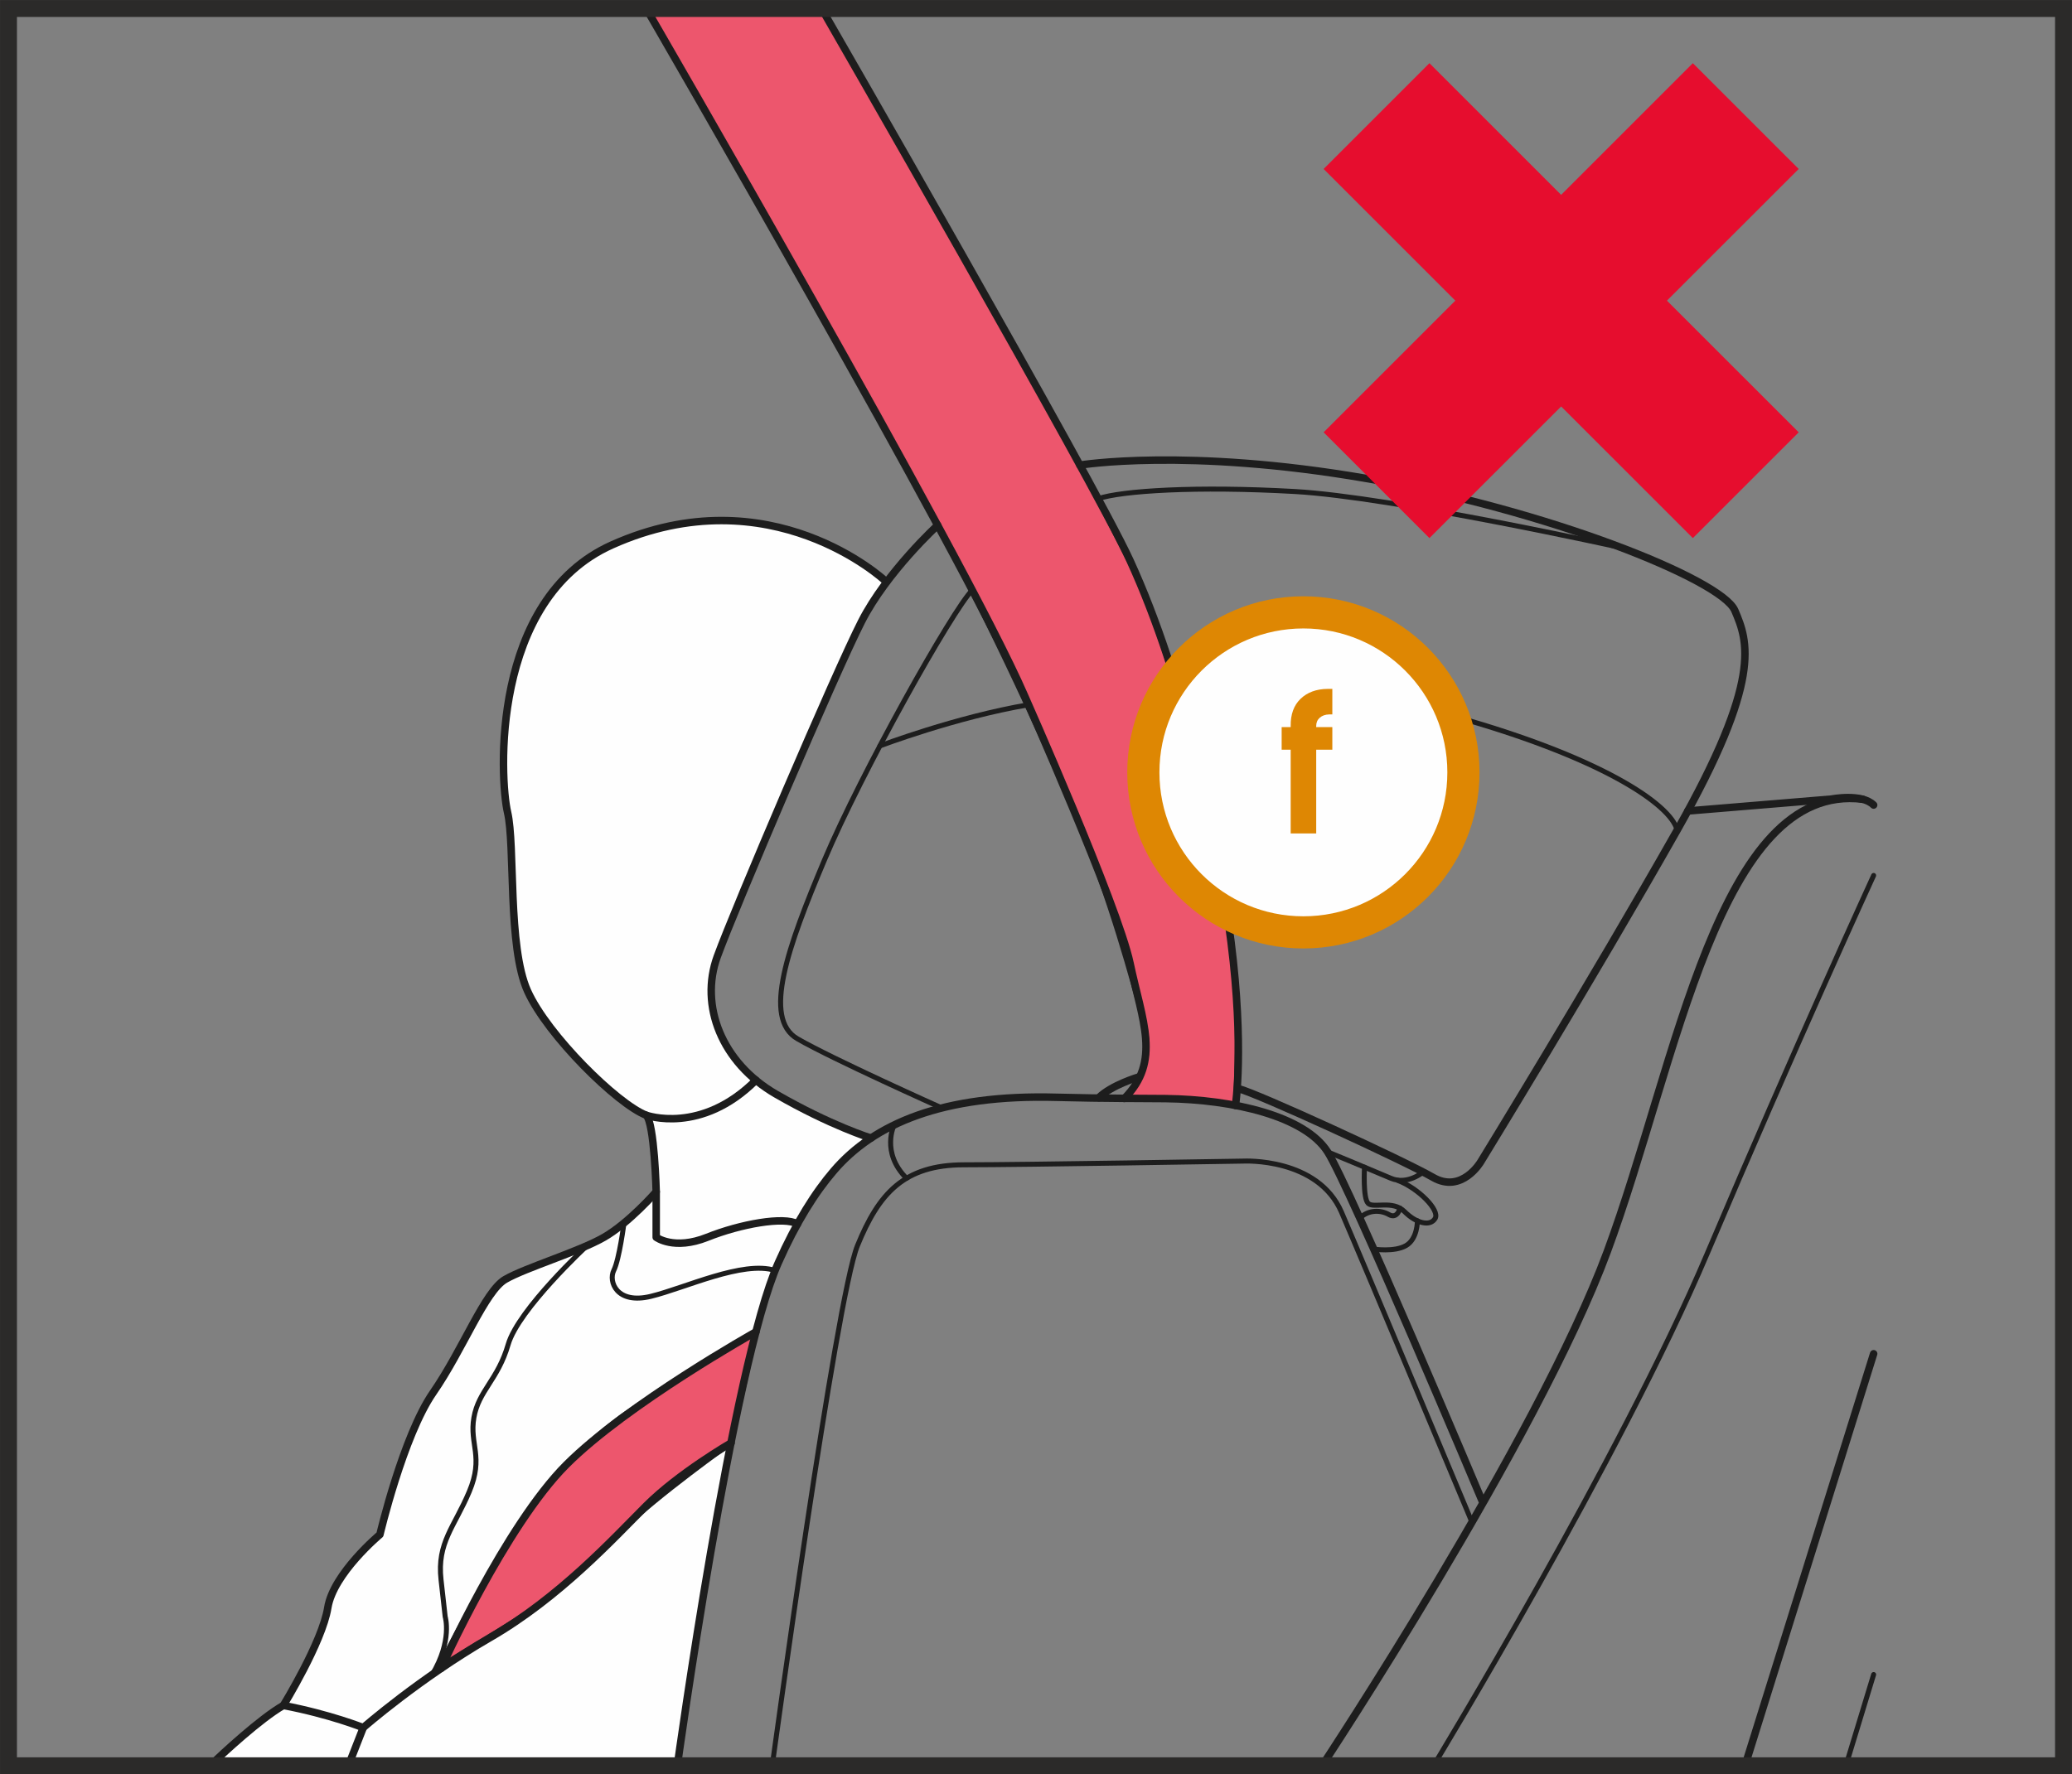
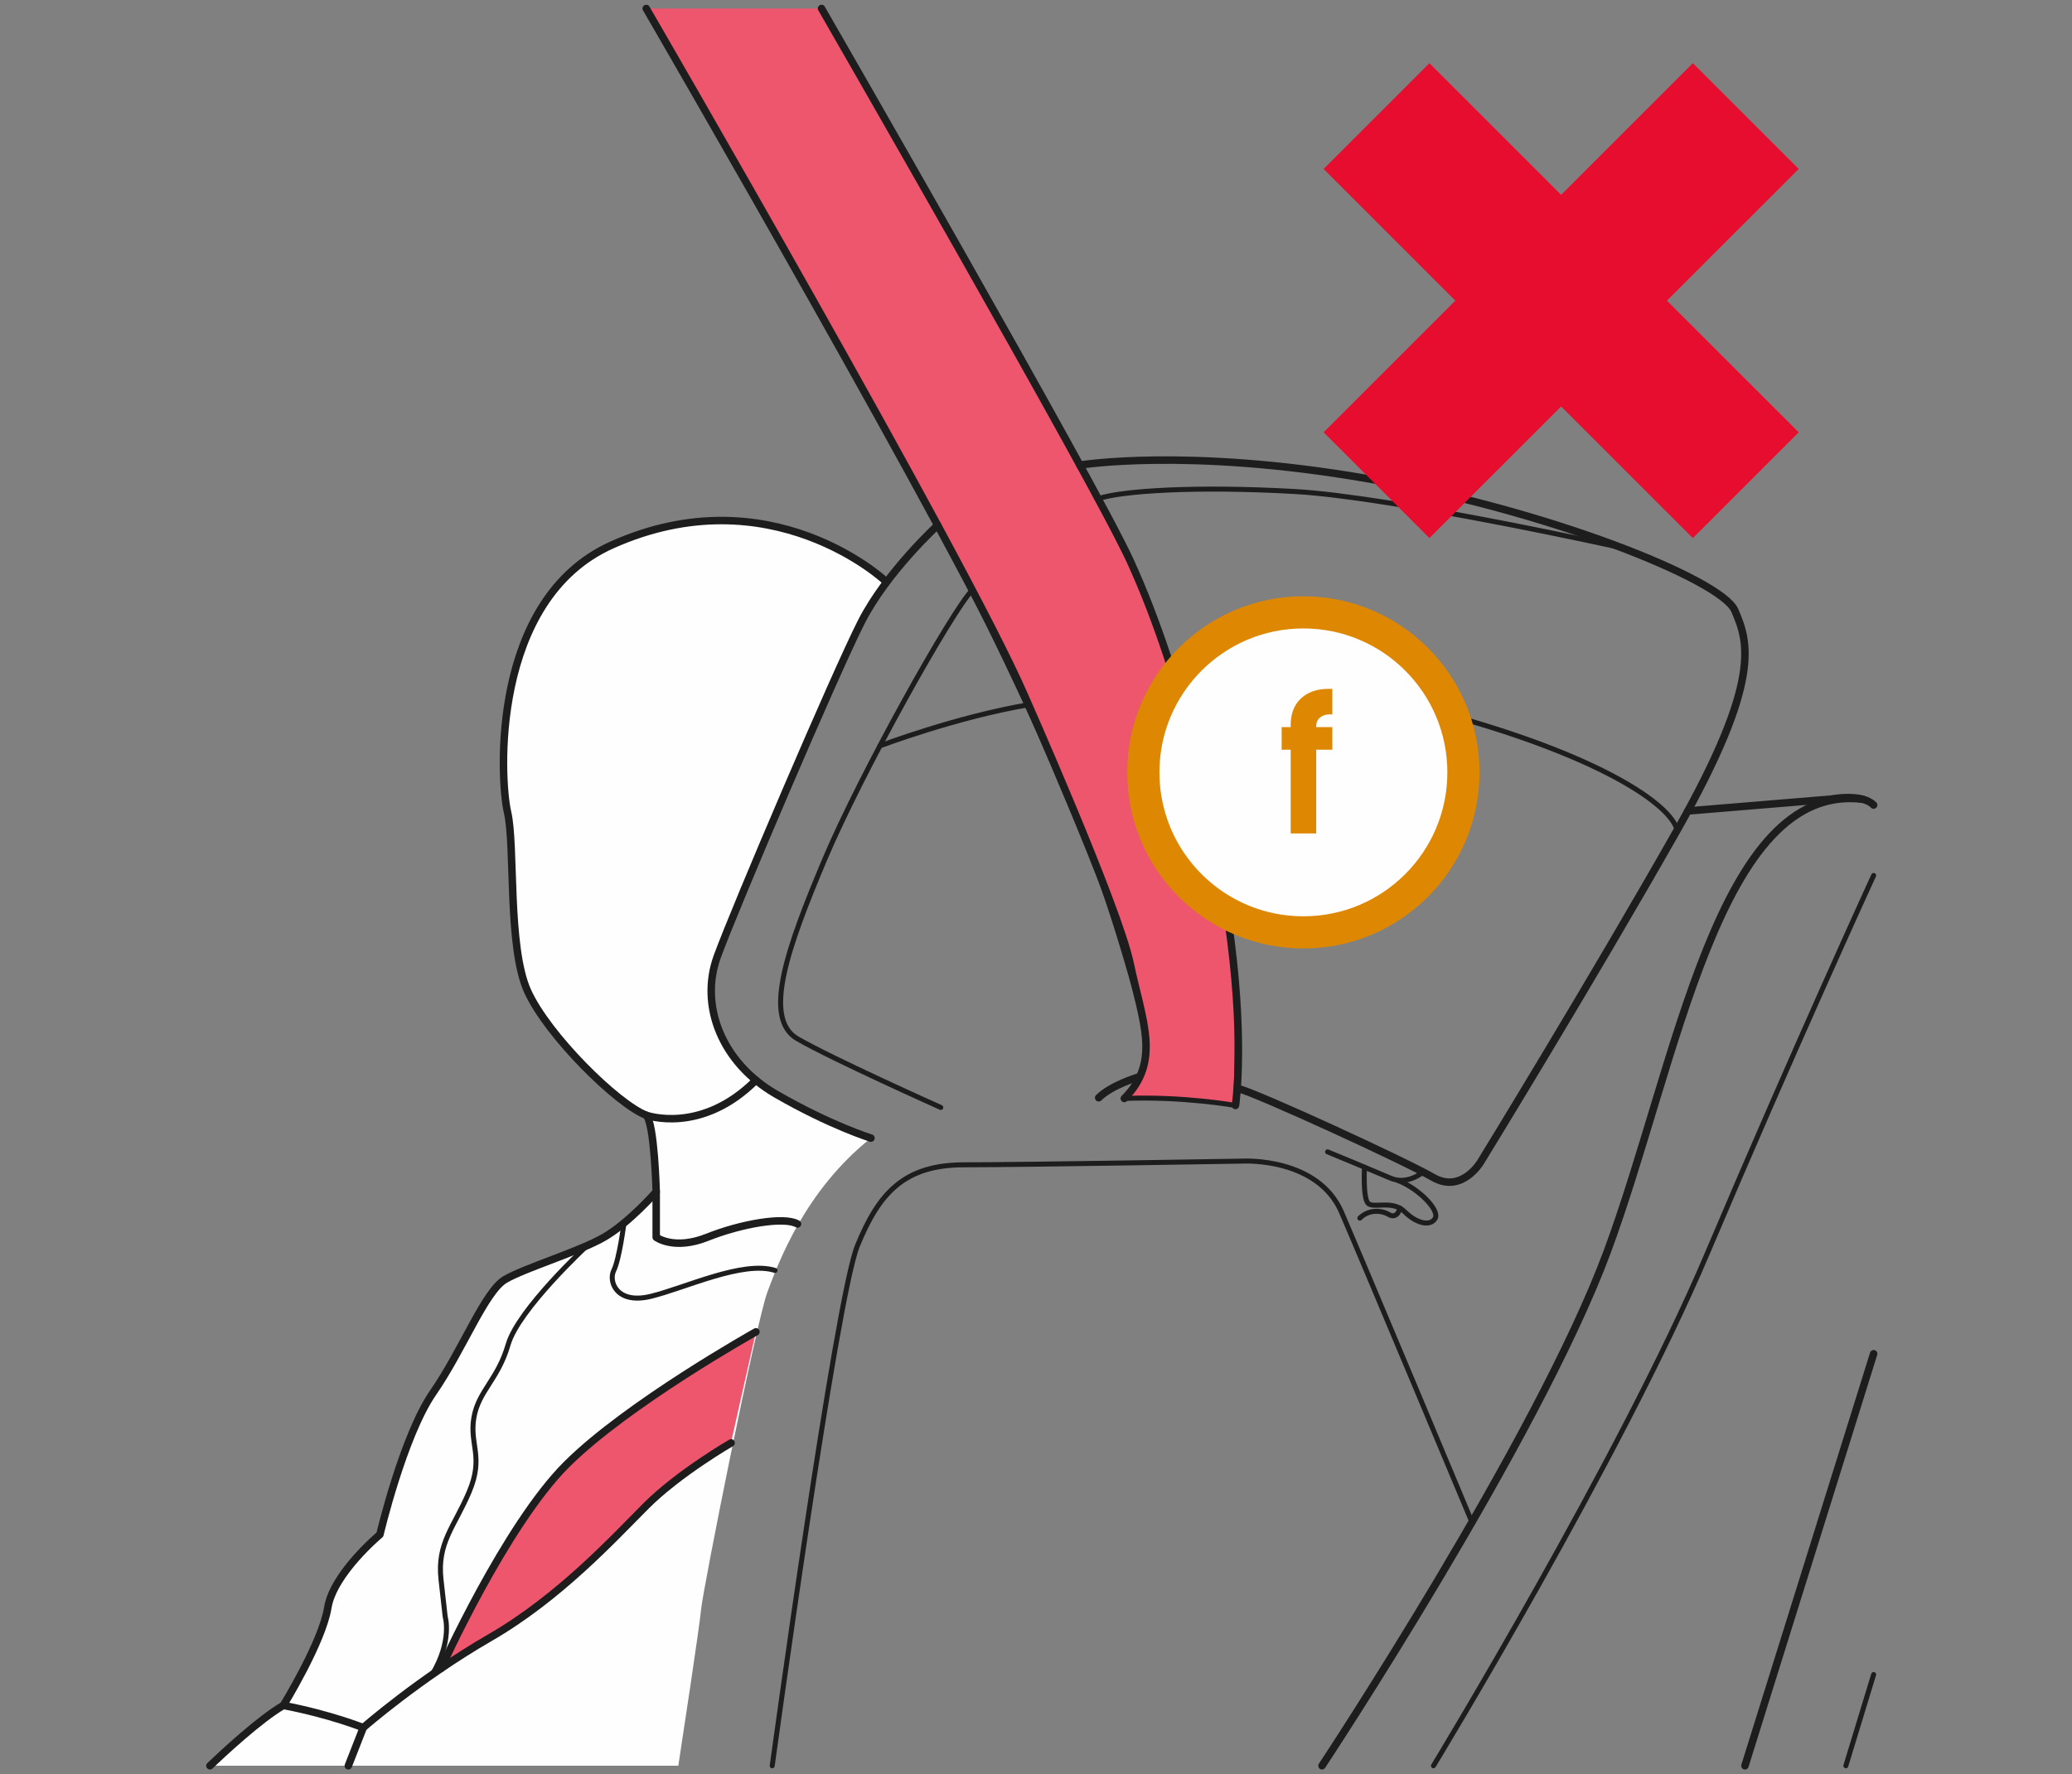
<svg xmlns="http://www.w3.org/2000/svg" xml:space="preserve" width="32.35mm" height="27.708mm" version="1.1" style="shape-rendering:geometricPrecision; text-rendering:geometricPrecision; image-rendering:optimizeQuality; fill-rule:evenodd; clip-rule:evenodd" viewBox="0 0 539.72 462.27">
  <rect x="0" y="0" width="539.72" height="462.27" fill="#808080" stroke="none" />
  <defs>
    <style type="text/css">
   
    .str2 {stroke:#2B2A29;stroke-width:4.41;stroke-miterlimit:4}
    .str3 {stroke:#DE8703;stroke-width:8.38;stroke-miterlimit:4}
    .str0 {stroke:#1D1D1D;stroke-width:1.3;stroke-linecap:round;stroke-linejoin:round;stroke-miterlimit:4}
    .str1 {stroke:#1D1D1D;stroke-width:1.95;stroke-linecap:round;stroke-linejoin:round;stroke-miterlimit:4}
    .fil2 {fill:none;fill-rule:nonzero}
    .fil0 {fill:#FEFEFE;fill-rule:nonzero}
    .fil4 {fill:#DE8703;fill-rule:nonzero}
    .fil1 {fill:#ED566D;fill-rule:nonzero}
    .fil3 {fill:#E60D2E;fill-rule:nonzero}
   
  </style>
  </defs>
  <g id="Слой_x0020_1">
    <path class="fil0" d="M230.48 151.25c0,0 -25.37,-24.56 -64.16,-11.97 -24.6,9.33 -36.07,31.62 -35.1,55.37 0.98,11.92 2.28,28.23 2.28,36.49 0,8.26 0.61,27.5 10.49,37.39 9.89,9.89 17.04,17.83 24.34,22.05 1.82,7.67 2.6,20.85 2.6,20.85 0,0 -8.16,7.81 -13.59,10.94 -5.42,3.13 -22.04,8.86 -25.72,10.98 -3.69,2.13 -8.52,12.31 -12.65,19.37 -4.13,7.06 -12.4,22.02 -14.29,27.7 -1.89,5.69 -5.73,19.41 -5.73,19.41 0,0 -11.13,9.8 -12.36,15.17 -1.22,5.38 -4.08,13.26 -6.47,17.86 -2.39,4.61 -6.31,10.72 -6.31,10.72l-18.98 16.48 121.86 0c1.13,-7.4 5.48,-35.95 5.93,-40.71 0.51,-5.48 14.37,-74.91 17.26,-82.67 2.9,-7.76 9.81,-26.5 26.99,-40.16 -13.87,-5.68 -28.02,-10.86 -33.66,-19.06 -5.64,-8.21 -11.45,-16.66 -4.26,-33.72 7.19,-17.06 36.17,-82.42 36.17,-82.42l5.36 -10.07z" />
    <path class="fil1" d="M114.33 434.39c0,0 19.87,-39.41 31.94,-51.48 12.07,-12.07 16.57,-14.55 25.94,-20.64 9.37,-6.09 24.7,-15.27 24.7,-15.27l-6.52 28.97c0,0 -19.57,13.93 -27.88,22.24 -8.31,8.31 -18.02,16.97 -22.57,20.26 -4.55,3.29 -25.61,15.91 -25.61,15.91z" />
-     <path class="fil2 str0" d="M114.33 434.39c0,0 19.87,-39.41 31.94,-51.48 12.07,-12.07 16.57,-14.55 25.94,-20.64 9.37,-6.09 24.7,-15.27 24.7,-15.27l-6.52 28.97c0,0 -19.57,13.93 -27.88,22.24 -8.31,8.31 -18.02,16.97 -22.57,20.26 -4.55,3.29 -25.61,15.91 -25.61,15.91z" />
    <path class="fil1" d="M297.51 264.54c-2.15,-7.66 -8.1,-30.59 -17.64,-53.01 -9.54,-22.41 -23.84,-53.48 -40.19,-83.1 0,0 -16.81,-30.43 -18.94,-34.24 -2.14,-3.81 -27.95,-49.41 -27.95,-49.41l-24.34 -42.57 45.67 0 31.12 54.66c0,0 24.2,42.87 28.5,50.63 4.29,7.75 21.03,38.56 24.37,47.28 3.34,8.72 12.14,33.88 15.89,52.76 3.76,18.88 7.82,40.05 8.19,54.15 0.37,14.1 -0.37,26.34 -0.37,26.34 0,0 -13.51,-2.44 -28.96,-1.83 2.98,-3.69 8.28,-8.72 4.65,-21.66z" />
    <path class="fil2 str0" d="M297.51 264.54c-2.15,-7.66 -8.1,-30.59 -17.64,-53.01 -9.54,-22.41 -23.84,-53.48 -40.19,-83.1 0,0 -16.81,-30.43 -18.94,-34.24 -2.14,-3.81 -27.95,-49.41 -27.95,-49.41l-24.34 -42.57m45.67 0l31.12 54.66c0,0 24.2,42.87 28.5,50.63 4.29,7.75 21.03,38.56 24.37,47.28 3.34,8.72 12.14,33.88 15.89,52.76 3.76,18.88 7.82,40.05 8.19,54.15 0.37,14.1 -0.37,26.34 -0.37,26.34 0,0 -13.51,-2.44 -28.96,-1.83 2.98,-3.69 8.28,-8.72 4.65,-21.66" />
    <path class="fil2 str1" d="M168.33 2.21c0.08,0.14 82.56,142.31 98.46,178.84 0,0 24.39,54.9 27.57,69.93 3.18,15.03 8.18,25.54 -1.5,35.23" />
    <path class="fil2 str1" d="M321.82 288.03c0,0 2.31,-15.08 -1.15,-42.55 -3.47,-27.46 -11.99,-68.16 -26.31,-99.43 -9.52,-20.8 -80.31,-143.77 -80.36,-143.84" />
    <path class="fil2 str1" d="M54.68 460.07c3.54,-3.37 13.04,-12.2 19.13,-15.72 12.14,2.31 20.81,5.79 20.81,5.79l-3.89 9.93" />
    <path class="fil2 str1" d="M73.81 444.35c0,0 10.12,-16.47 11.57,-25.44 1.44,-8.96 13.58,-19.08 13.58,-19.08 0,0 6.07,-25.73 13.87,-37 7.8,-11.28 13.48,-26.42 18.79,-29.49 5.31,-3.07 19.17,-7.2 25.73,-10.98 6.56,-3.79 13.58,-11.85 13.58,-11.85 0,0 -0.44,-17.77 -2.6,-19.94 -7.51,-2.89 -25.72,-20.81 -30.92,-32.38 -5.2,-11.56 -3.18,-37.86 -5.2,-46.54 -2.03,-8.67 -4.49,-55.46 27.17,-69.66 41.28,-18.51 71.1,9.25 71.1,9.25" />
    <path class="fil2 str1" d="M244.25 136.85c0,0 -13.2,12.08 -19.84,25.09 -6.65,13.01 -32.95,74.58 -37.58,87.3 -4.63,12.72 1.1,27.63 15.32,35.84 14.22,8.21 24.72,11.45 24.72,11.45" />
    <path class="fil2 str1" d="M281.29 121.18c0,0 27.8,-4.61 74.63,3.48 46.83,8.09 92.5,26.3 95.97,34.4 3.47,8.09 7.22,17.98 -15.03,57.26 -22.26,39.29 -51.16,86.4 -51.16,86.4 0,0 -4.92,8.38 -12.43,4.04 -7.51,-4.34 -45.9,-21.96 -50.69,-23.12" />
    <path class="fil2 str1" d="M296.6 280.61c0,0 -7.08,2.09 -10.41,5.41" />
    <path class="fil2 str1" d="M439.65 211.3l37.38 -3.1c0,0 7.9,-1.56 11.02,1.55" />
-     <path class="fil2 str1" d="M385.99 390.87c0,0 -34.25,-81.48 -40.18,-90.76 -5.93,-9.29 -24.47,-13.65 -42.2,-13.87 -4.49,-0.06 -16.14,-0.01 -28.33,-0.34 -29.76,-0.82 -47.6,6.9 -58.11,19.16 -4.88,5.69 -9.76,13.41 -14.44,23.96 -11.97,26.99 -26.3,131.05 -26.3,131.05" />
    <path class="fil2 str1" d="M344.36 460.07c0,0 56.08,-84.8 74.29,-133.94 18.21,-49.14 29.03,-122.47 66.55,-117.89" />
    <line class="fil2 str1" x1="488.05" y1="352.72" x2="454.53" y2="460.07" />
    <path class="fil2 str1" d="M94.62 450.13c0,0 14.76,-12.91 32.96,-23.41 18.2,-10.51 32.22,-25.87 40.75,-34.4 8.53,-8.53 22.11,-16.37 22.11,-16.37" />
    <path class="fil2 str1" d="M196.91 347.01c0,0 -33.49,18.72 -49.39,34.62 -15.9,15.9 -32.63,53.09 -32.63,53.09" />
    <path class="fil2 str1" d="M170.93 310.52l0 11.85c0,0 4.62,3.47 13.3,0 8.67,-3.47 20.01,-5.49 23.51,-3.47" />
    <path class="fil2 str1" d="M168.33 290.57c0,0 14.29,5.16 28.58,-9.13" />
    <path class="fil2 str0" d="M245.06 288.55c0,0 -28.13,-12.58 -37.33,-17.89 -9.2,-5.3 -2.54,-23.88 7.02,-46.57 9.56,-22.68 33.39,-65.22 38.52,-70.35" />
    <path class="fil2 str0" d="M229.2 194.34c0,0 19.85,-7.53 38.73,-10.72" />
    <path class="fil2 str0" d="M306.02 177.62c0,0 29.53,-2.75 70.31,8.35 40.78,11.1 59.05,23.77 60.53,30.35" />
    <path class="fil2 str0" d="M422.44 142.72c0,0 -59.63,-13.21 -85.2,-14.66 -25.58,-1.45 -45.12,-0.2 -51.19,1.88" />
    <path class="fil2 str0" d="M162.53 318.68c0,0 -1.2,9.42 -2.65,12.32 -1.44,2.9 0.73,8.93 9.65,6.76 8.93,-2.17 23.94,-9.39 32.36,-6.75" />
    <path class="fil2 str0" d="M152.92 324.56c0,0 -17.89,16.57 -20.55,25.74 -2.65,9.17 -7.72,12.07 -8.93,19.06 -1.21,7 2.65,10.13 -1.21,19.3 -3.86,9.17 -8.43,13.27 -7.35,22.92l1.08 9.65c0,0 1.93,6.24 -3.38,15.07" />
    <path class="fil2 str0" d="M201.15 460.07c0,0 16.65,-121.92 22.2,-135.51 5.55,-13.59 12.07,-21.07 27.75,-21.07 15.68,0 72.87,-0.97 72.87,-0.97 0,0 19.3,-0.97 25.47,13.32 6.17,14.29 33.98,80.77 33.98,80.77" />
-     <path class="fil2 str0" d="M232.91 293.1c0,0 -3.53,7.15 3.22,13.9" />
    <line class="fil2 str0" x1="488.05" y1="436.3" x2="480.81" y2="460.07" />
    <path class="fil2 str0" d="M373.39 460.07c0,0 48.67,-80.07 71.33,-133.5 22.65,-53.43 43.33,-98.47 43.33,-98.47" />
    <path class="fil2 str0" d="M345.81 300.11c0,0 12.2,5.04 16.5,6.89 4.31,1.85 8.39,-1.62 8.39,-1.62" />
    <path class="fil2 str0" d="M355.43 304.11c0,0 -0.46,8.03 0.94,9.42 1.39,1.4 6.39,-0.95 9.49,2.16 3.1,3.1 6.71,3.92 7.97,1.77 1.26,-2.16 -4.34,-7.84 -9.74,-9.91" />
-     <path class="fil2 str0" d="M369.21 318.08c0,0 0.06,4.71 -2.97,6.46 -3.03,1.75 -8.41,0.91 -8.41,0.91" />
    <path class="fil2 str0" d="M364.68 314.79c0,0 -0.69,2.93 -2.88,1.67 -2.19,-1.27 -5.41,-1.26 -7.59,0.92" />
    <polygon class="fil3" points="468.53,44.02 440.96,16.46 406.65,50.77 372.34,16.46 344.78,44.02 379.09,78.33 344.78,112.64 372.34,140.2 406.65,105.9 440.96,140.2 468.53,112.64 434.21,78.33 " />
-     <polygon class="fil2 str2" points="2.21,460.07 537.51,460.07 537.51,2.21 2.21,2.21 " />
    <path class="fil0" d="M381.2 201.24c0,23.03 -18.66,41.69 -41.69,41.69 -23.03,0 -41.69,-18.66 -41.69,-41.69 0,-23.02 18.67,-41.69 41.69,-41.69 23.02,0 41.69,18.66 41.69,41.69z" />
    <path class="fil2 str3" d="M381.2 201.24c0,23.03 -18.66,41.69 -41.69,41.69 -23.03,0 -41.69,-18.66 -41.69,-41.69 0,-23.02 18.67,-41.69 41.69,-41.69 23.02,0 41.69,18.66 41.69,41.69z" />
    <path class="fil4" d="M342.85 217.15l0 -21.81 4.2 0 0 -5.9 -4.2 0 0 -0.31c0,-0.88 0.31,-1.59 0.92,-2.13 0.62,-0.54 1.43,-0.83 2.43,-0.86l0.85 0 0 -6.65 -1.25 0c-2.93,0.03 -5.27,0.9 -7.03,2.59 -1.75,1.69 -2.61,4.04 -2.57,7.06l0 0.3 -2.35 0 0 5.9 2.35 0 0 21.81 6.65 0z" />
  </g>
</svg>